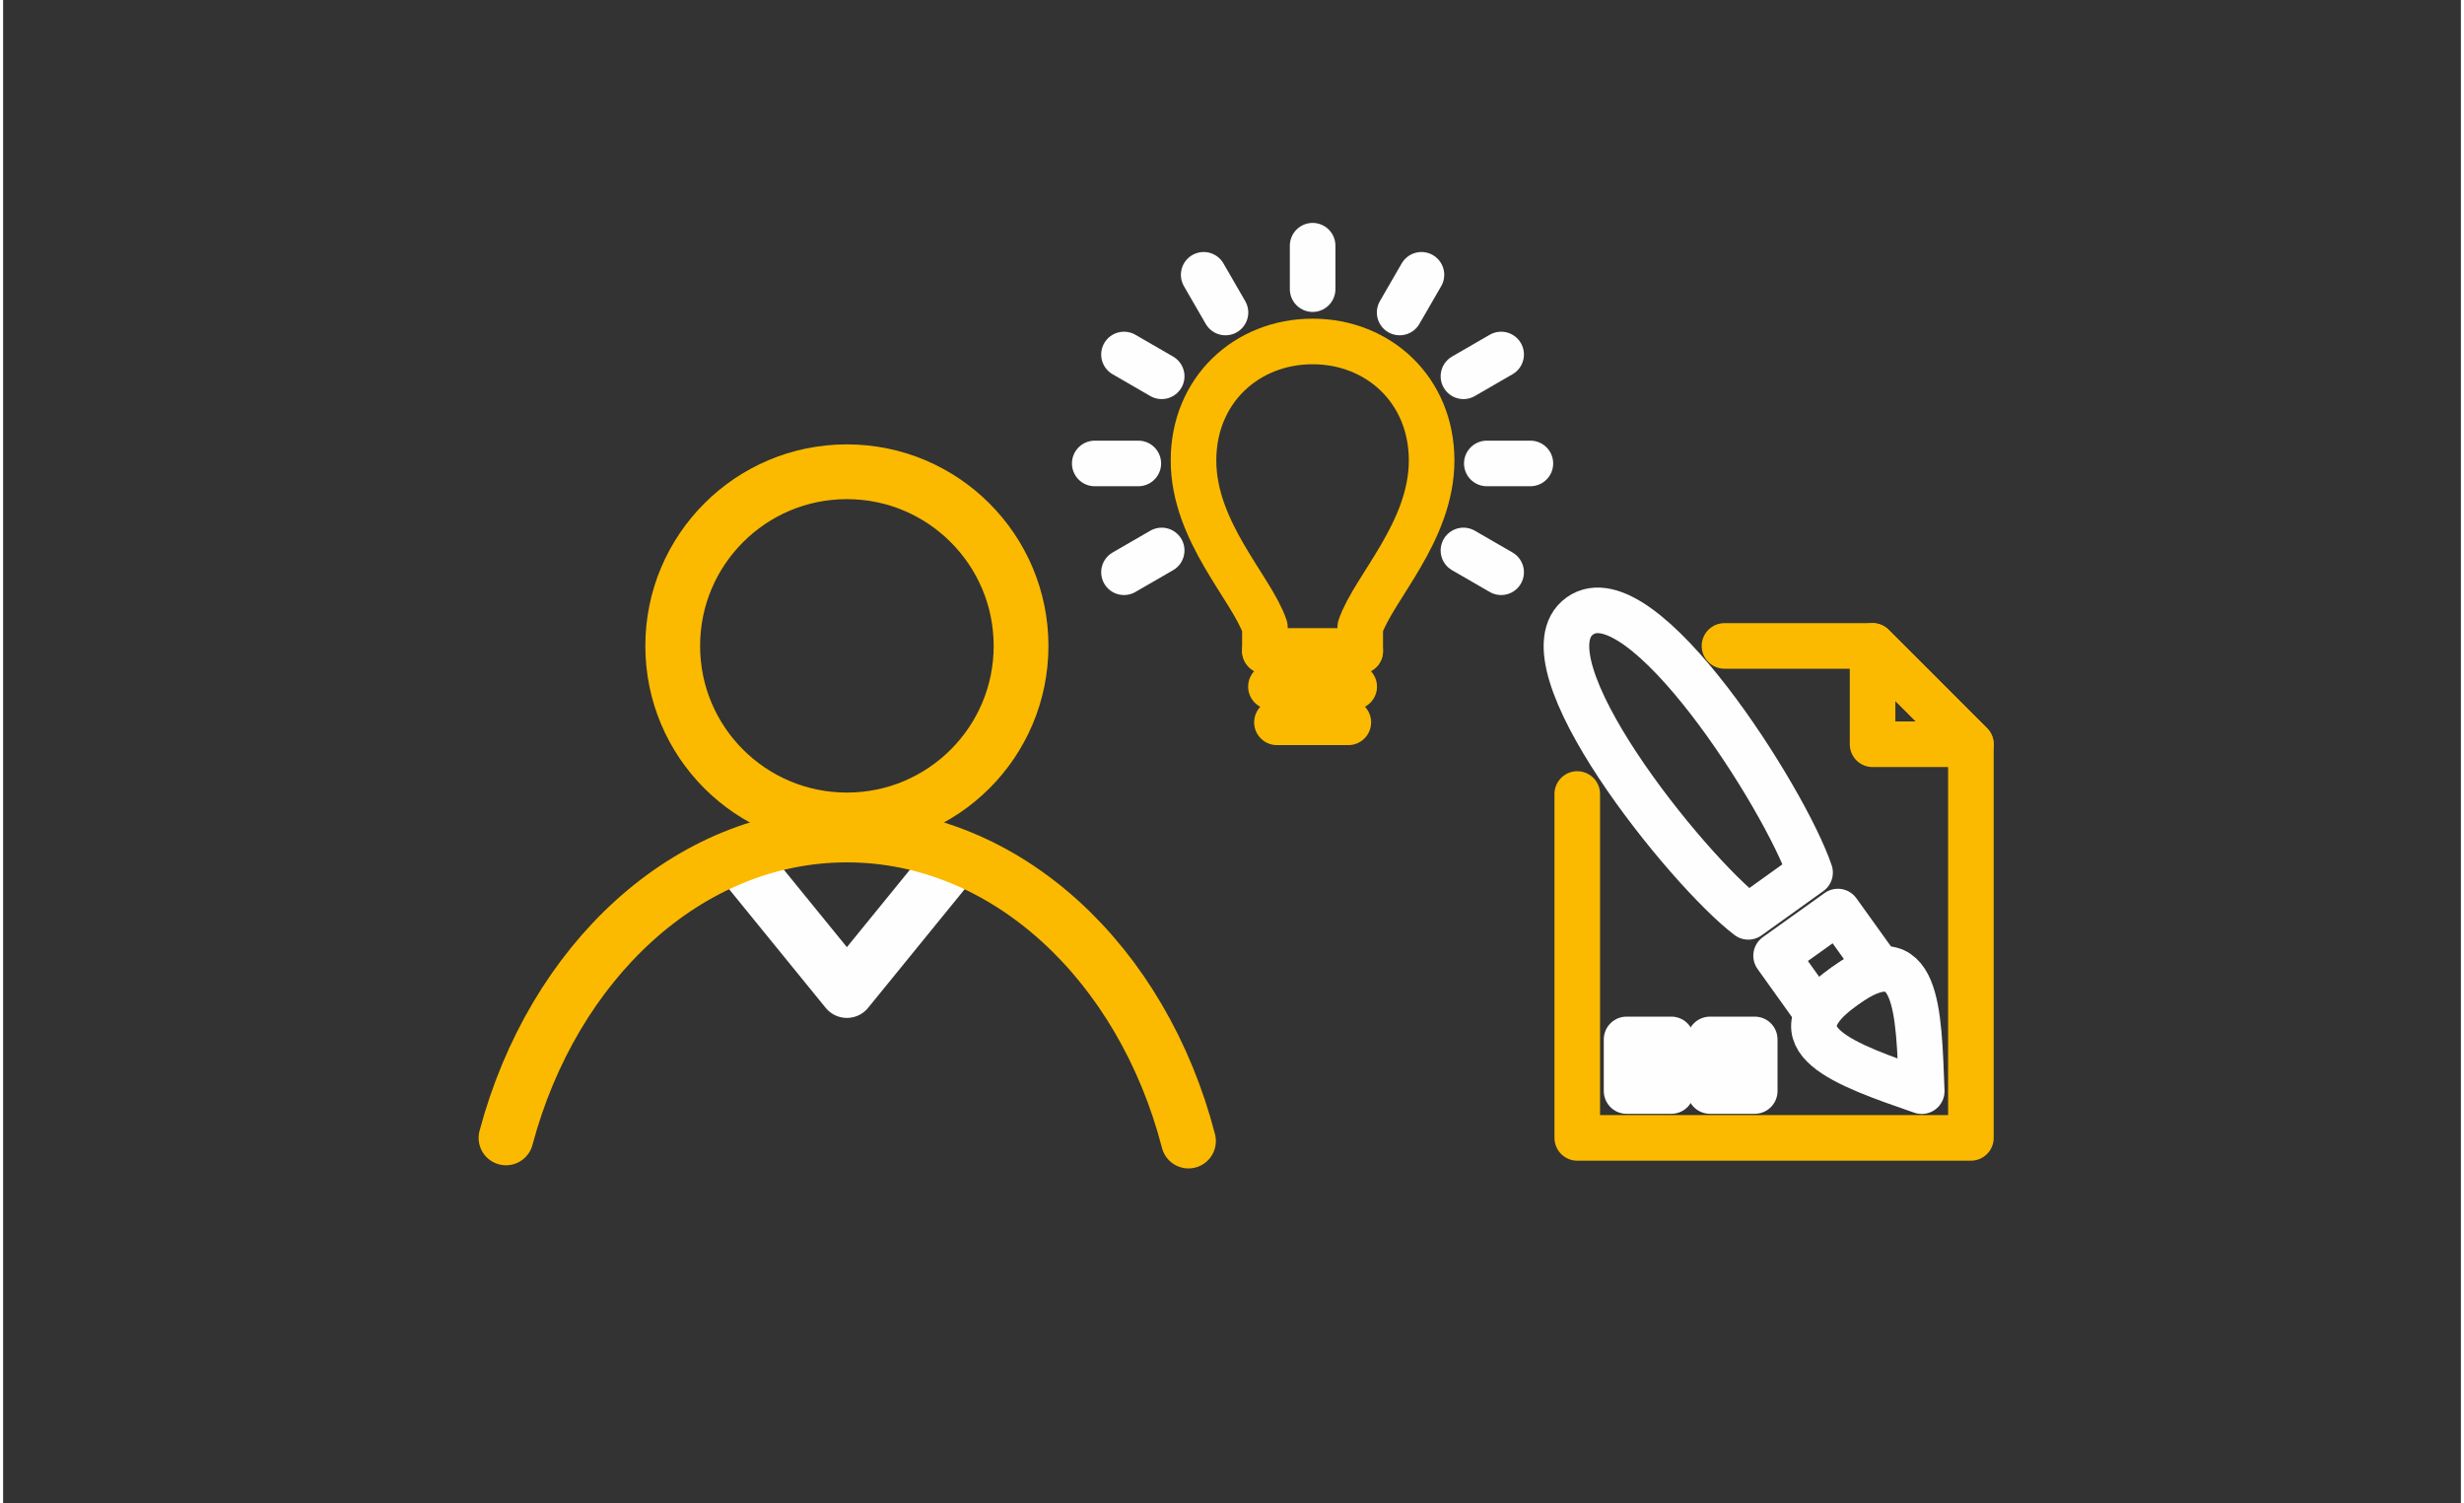
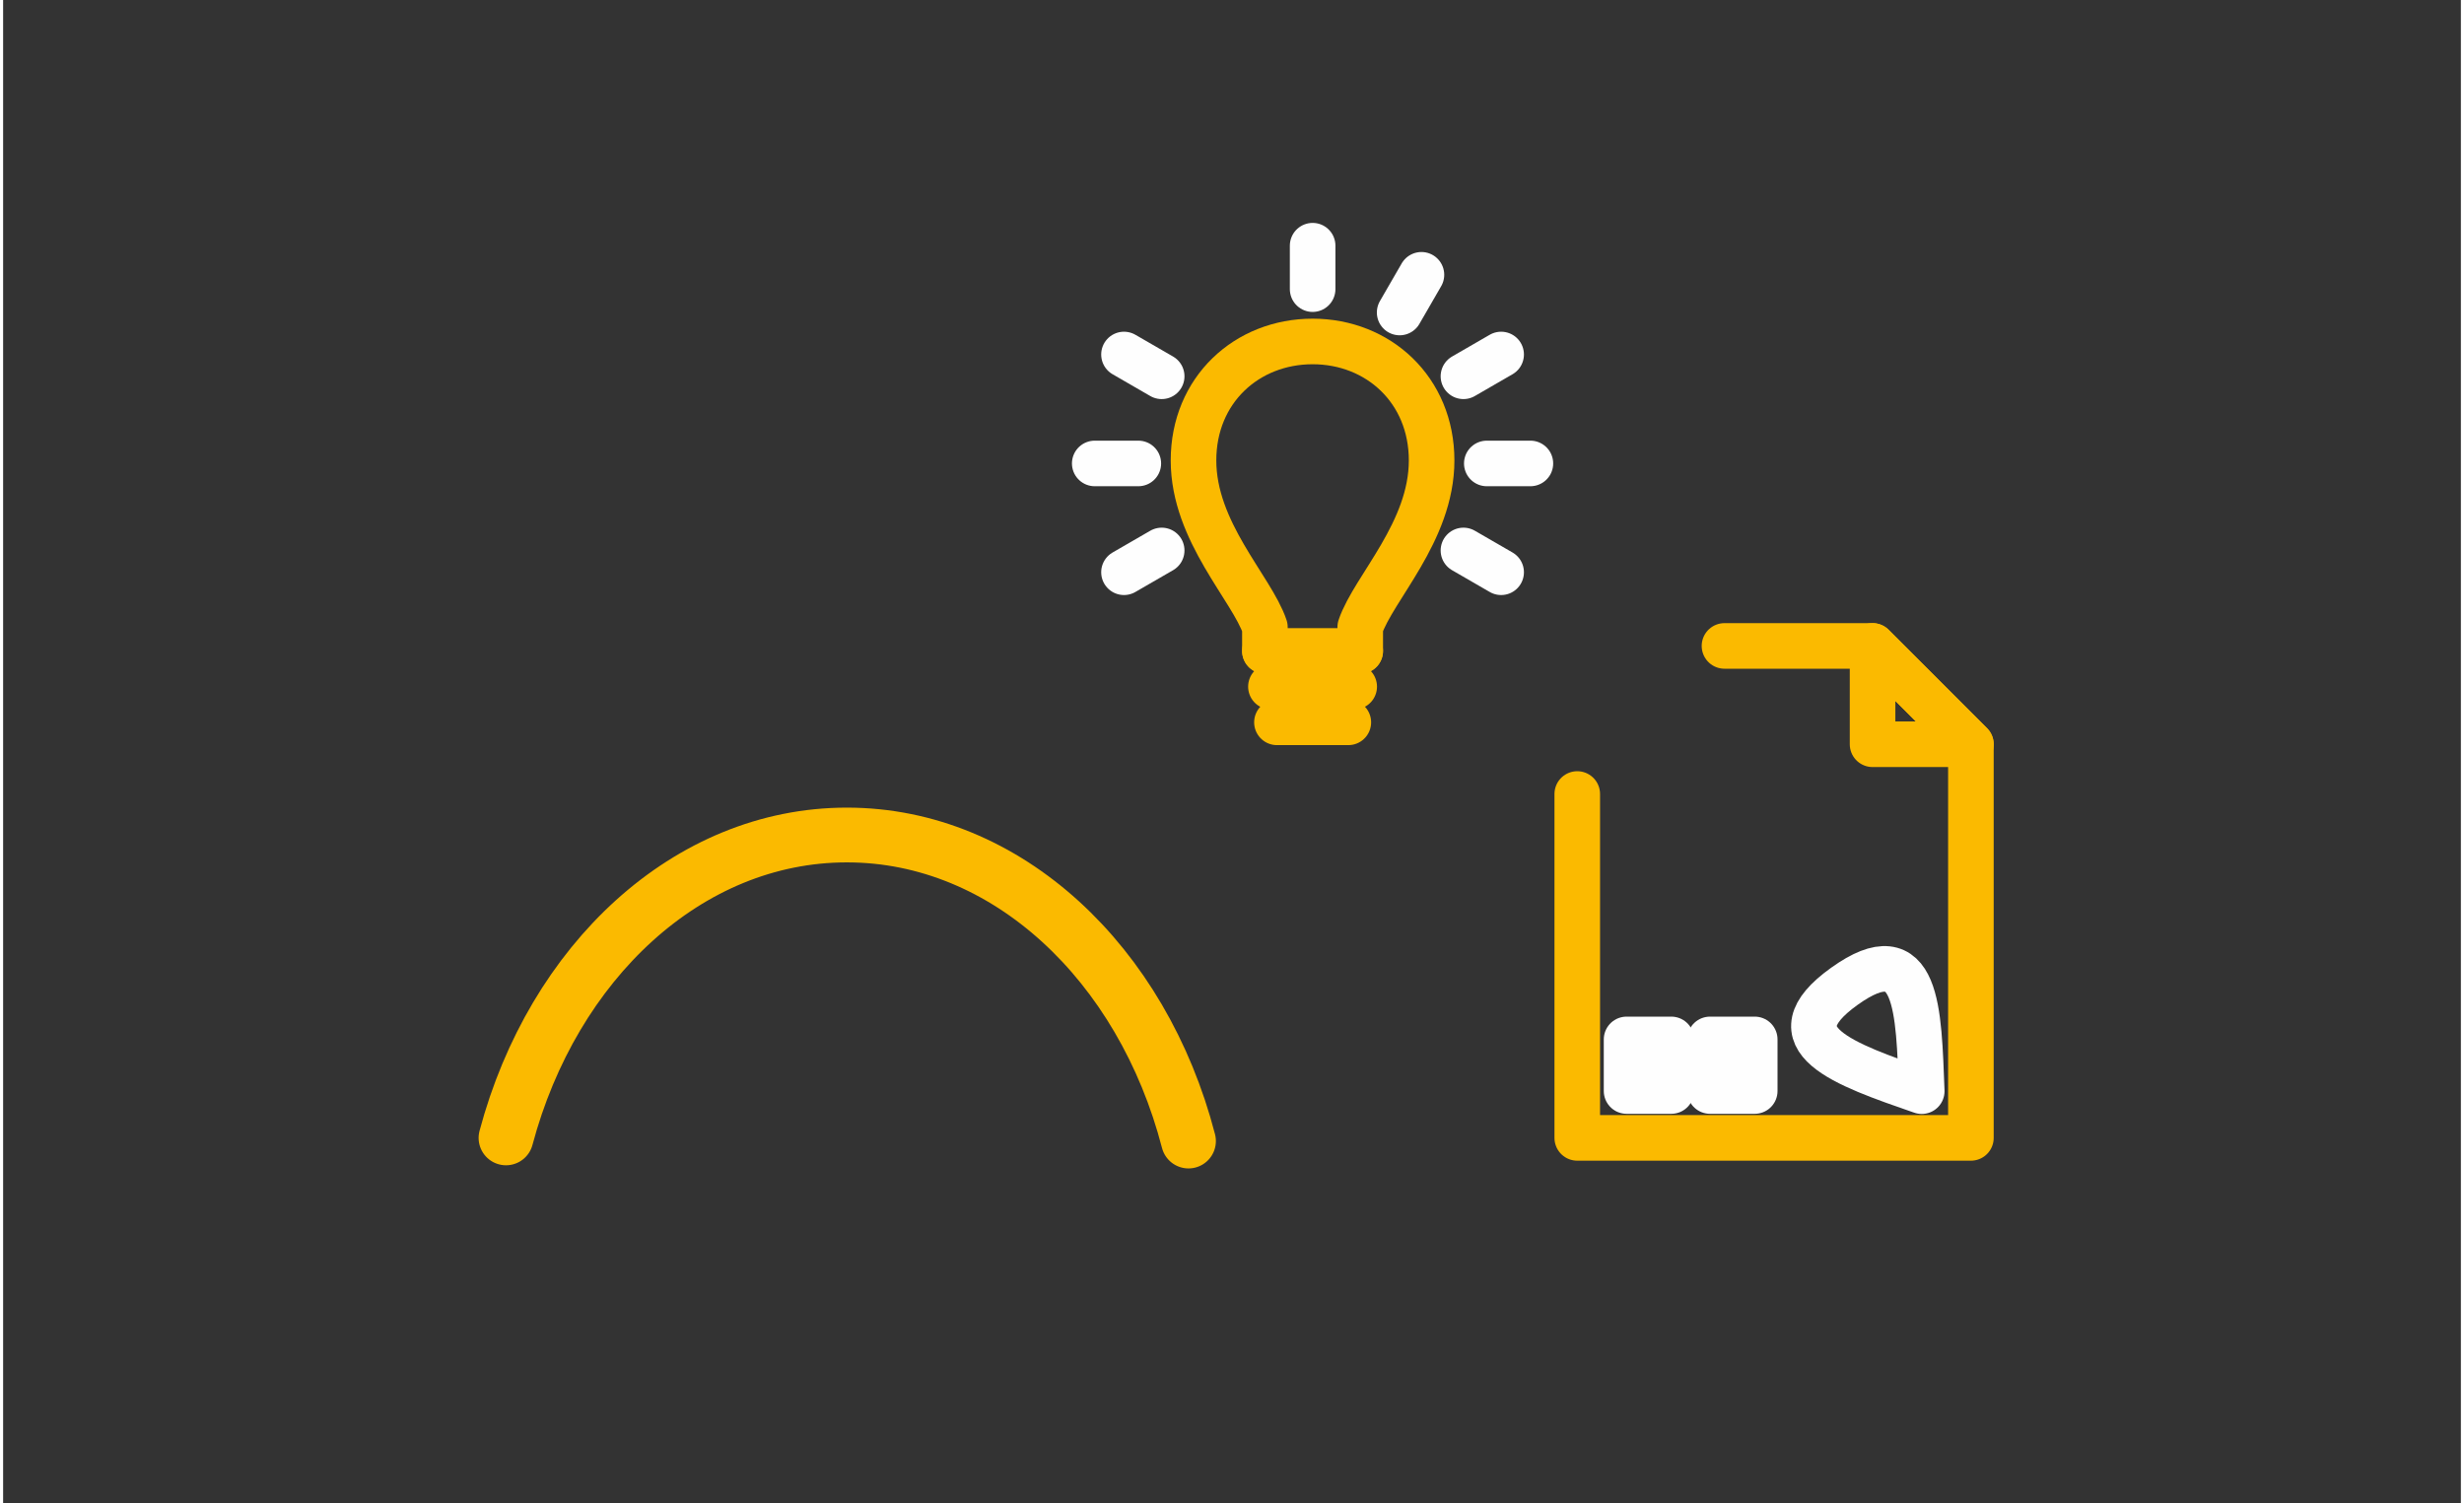
<svg xmlns="http://www.w3.org/2000/svg" xml:space="preserve" width="300px" height="183px" version="1.1" shape-rendering="geometricPrecision" text-rendering="geometricPrecision" image-rendering="optimizeQuality" fill-rule="evenodd" clip-rule="evenodd" viewBox="0 0 171.45 104.85">
  <rect x="0" y="0" width="171.45" height="104.85" fill="#333333" stroke="none" />
  <g id="Ebene_x0020_1">
    <g id="_1989344714288">
      <g>
        <polyline fill="none" stroke="#FBBA00" stroke-width="3.18" stroke-linecap="round" stroke-linejoin="round" stroke-miterlimit="22.926" points="120.08,45.06 130.41,45.06 137.27,51.92 137.27,79.38 109.81,79.38 109.81,55.39 " />
        <polygon fill="none" stroke="#FBBA00" stroke-width="3.18" stroke-linecap="round" stroke-linejoin="round" stroke-miterlimit="22.926" points="137.27,51.92 130.41,45.06 130.41,51.92 " />
        <rect fill="none" stroke="#FEFEFE" stroke-width="3.18" stroke-linecap="round" stroke-linejoin="round" stroke-miterlimit="22.926" x="113.25" y="72.51" width="3.12" height="3.6" />
        <rect fill="none" stroke="#FEFEFE" stroke-width="3.18" stroke-linecap="round" stroke-linejoin="round" stroke-miterlimit="22.926" x="119.07" y="72.51" width="3.12" height="3.6" />
-         <path fill="none" stroke="#FEFEFE" stroke-width="3.18" stroke-linecap="round" stroke-linejoin="round" stroke-miterlimit="22.926" d="M126.44 70.53l-2.76 -3.86 4.31 -3.08 2.77 3.86c-0.65,0.27 -1.41,0.7 -2.31,1.35 -0.89,0.64 -1.55,1.21 -2.01,1.73zm-4.7 -6.57c-4.26,-3.23 -16.07,-17.9 -11.75,-20.99 4.31,-3.08 14.36,12.84 16.06,17.9l-4.31 3.09z" />
        <path fill="none" stroke="#FEFEFE" stroke-width="3.18" stroke-linecap="round" stroke-linejoin="round" stroke-miterlimit="22.926" d="M128.45 68.8c-5.16,3.69 0,5.45 5.39,7.32 -0.22,-5.57 -0.22,-11.02 -5.39,-7.32z" />
      </g>
      <g>
-         <polyline fill="none" stroke="#FEFEFE" stroke-width="3.82" stroke-linecap="round" stroke-linejoin="round" stroke-miterlimit="22.926" points="51.25,59.75 58.86,69.1 66.47,59.75 " />
        <g>
          <path fill="none" stroke="#FBBA00" stroke-width="3.82" stroke-linecap="round" stroke-linejoin="round" stroke-miterlimit="22.926" d="M35.08 79.38c3.27,-12.27 12.68,-21.13 23.78,-21.13 11.16,0 20.62,8.97 23.83,21.35" />
-           <path fill="none" stroke="#FBBA00" stroke-width="3.82" stroke-linecap="round" stroke-linejoin="round" stroke-miterlimit="22.926" d="M58.86 32.91c6.71,0 12.15,5.44 12.15,12.15 0,6.71 -5.44,12.14 -12.15,12.14 -6.71,0 -12.15,-5.43 -12.15,-12.14 0,-6.71 5.44,-12.15 12.15,-12.15z" />
+           <path fill="none" stroke="#FBBA00" stroke-width="3.82" stroke-linecap="round" stroke-linejoin="round" stroke-miterlimit="22.926" d="M58.86 32.91z" />
        </g>
      </g>
      <g>
        <path fill="none" stroke="#FBBA00" stroke-width="3.18" stroke-linecap="round" stroke-linejoin="round" stroke-miterlimit="22.926" d="M88.02 45.41l0 -1.66c-0.93,-2.74 -4.98,-6.65 -4.98,-11.63 0,-4.92 3.72,-8.3 8.31,-8.3 4.58,0 8.3,3.38 8.3,8.3 0,4.98 -4.05,8.89 -4.98,11.63l0 1.66" />
        <g>
          <line fill="none" stroke="#FEFEFE" stroke-width="3.18" stroke-linecap="round" stroke-miterlimit="22.926" x1="91.35" y1="20.17" x2="91.35" y2="17.14" />
-           <line fill="none" stroke="#FEFEFE" stroke-width="3.18" stroke-linecap="round" stroke-miterlimit="22.926" x1="85.27" y1="21.8" x2="83.75" y2="19.17" />
          <line fill="none" stroke="#FEFEFE" stroke-width="3.18" stroke-linecap="round" stroke-miterlimit="22.926" x1="80.82" y1="26.25" x2="78.19" y2="24.73" />
          <line fill="none" stroke="#FEFEFE" stroke-width="3.18" stroke-linecap="round" stroke-miterlimit="22.926" x1="79.19" y1="32.33" x2="76.15" y2="32.33" />
          <line fill="none" stroke="#FEFEFE" stroke-width="3.18" stroke-linecap="round" stroke-miterlimit="22.926" x1="80.82" y1="38.4" x2="78.19" y2="39.92" />
          <line fill="none" stroke="#FEFEFE" stroke-width="3.18" stroke-linecap="round" stroke-miterlimit="22.926" x1="97.42" y1="21.8" x2="98.94" y2="19.17" />
          <line fill="none" stroke="#FEFEFE" stroke-width="3.18" stroke-linecap="round" stroke-miterlimit="22.926" x1="101.87" y1="26.25" x2="104.5" y2="24.73" />
          <line fill="none" stroke="#FEFEFE" stroke-width="3.18" stroke-linecap="round" stroke-miterlimit="22.926" x1="103.5" y1="32.33" x2="106.54" y2="32.33" />
          <line fill="none" stroke="#FEFEFE" stroke-width="3.18" stroke-linecap="round" stroke-miterlimit="22.926" x1="101.87" y1="38.4" x2="104.5" y2="39.92" />
        </g>
        <g>
          <line fill="none" stroke="#FBBA00" stroke-width="3.18" stroke-linecap="round" stroke-miterlimit="22.926" x1="88.02" y1="45.41" x2="94.67" y2="45.41" />
          <line fill="none" stroke="#FBBA00" stroke-width="3.18" stroke-linecap="round" stroke-miterlimit="22.926" x1="88.44" y1="47.9" x2="94.25" y2="47.9" />
          <line fill="none" stroke="#FBBA00" stroke-width="3.18" stroke-linecap="round" stroke-miterlimit="22.926" x1="88.86" y1="50.39" x2="93.84" y2="50.39" />
        </g>
      </g>
    </g>
    <rect fill="none" width="171.45" height="104.85" />
  </g>
</svg>